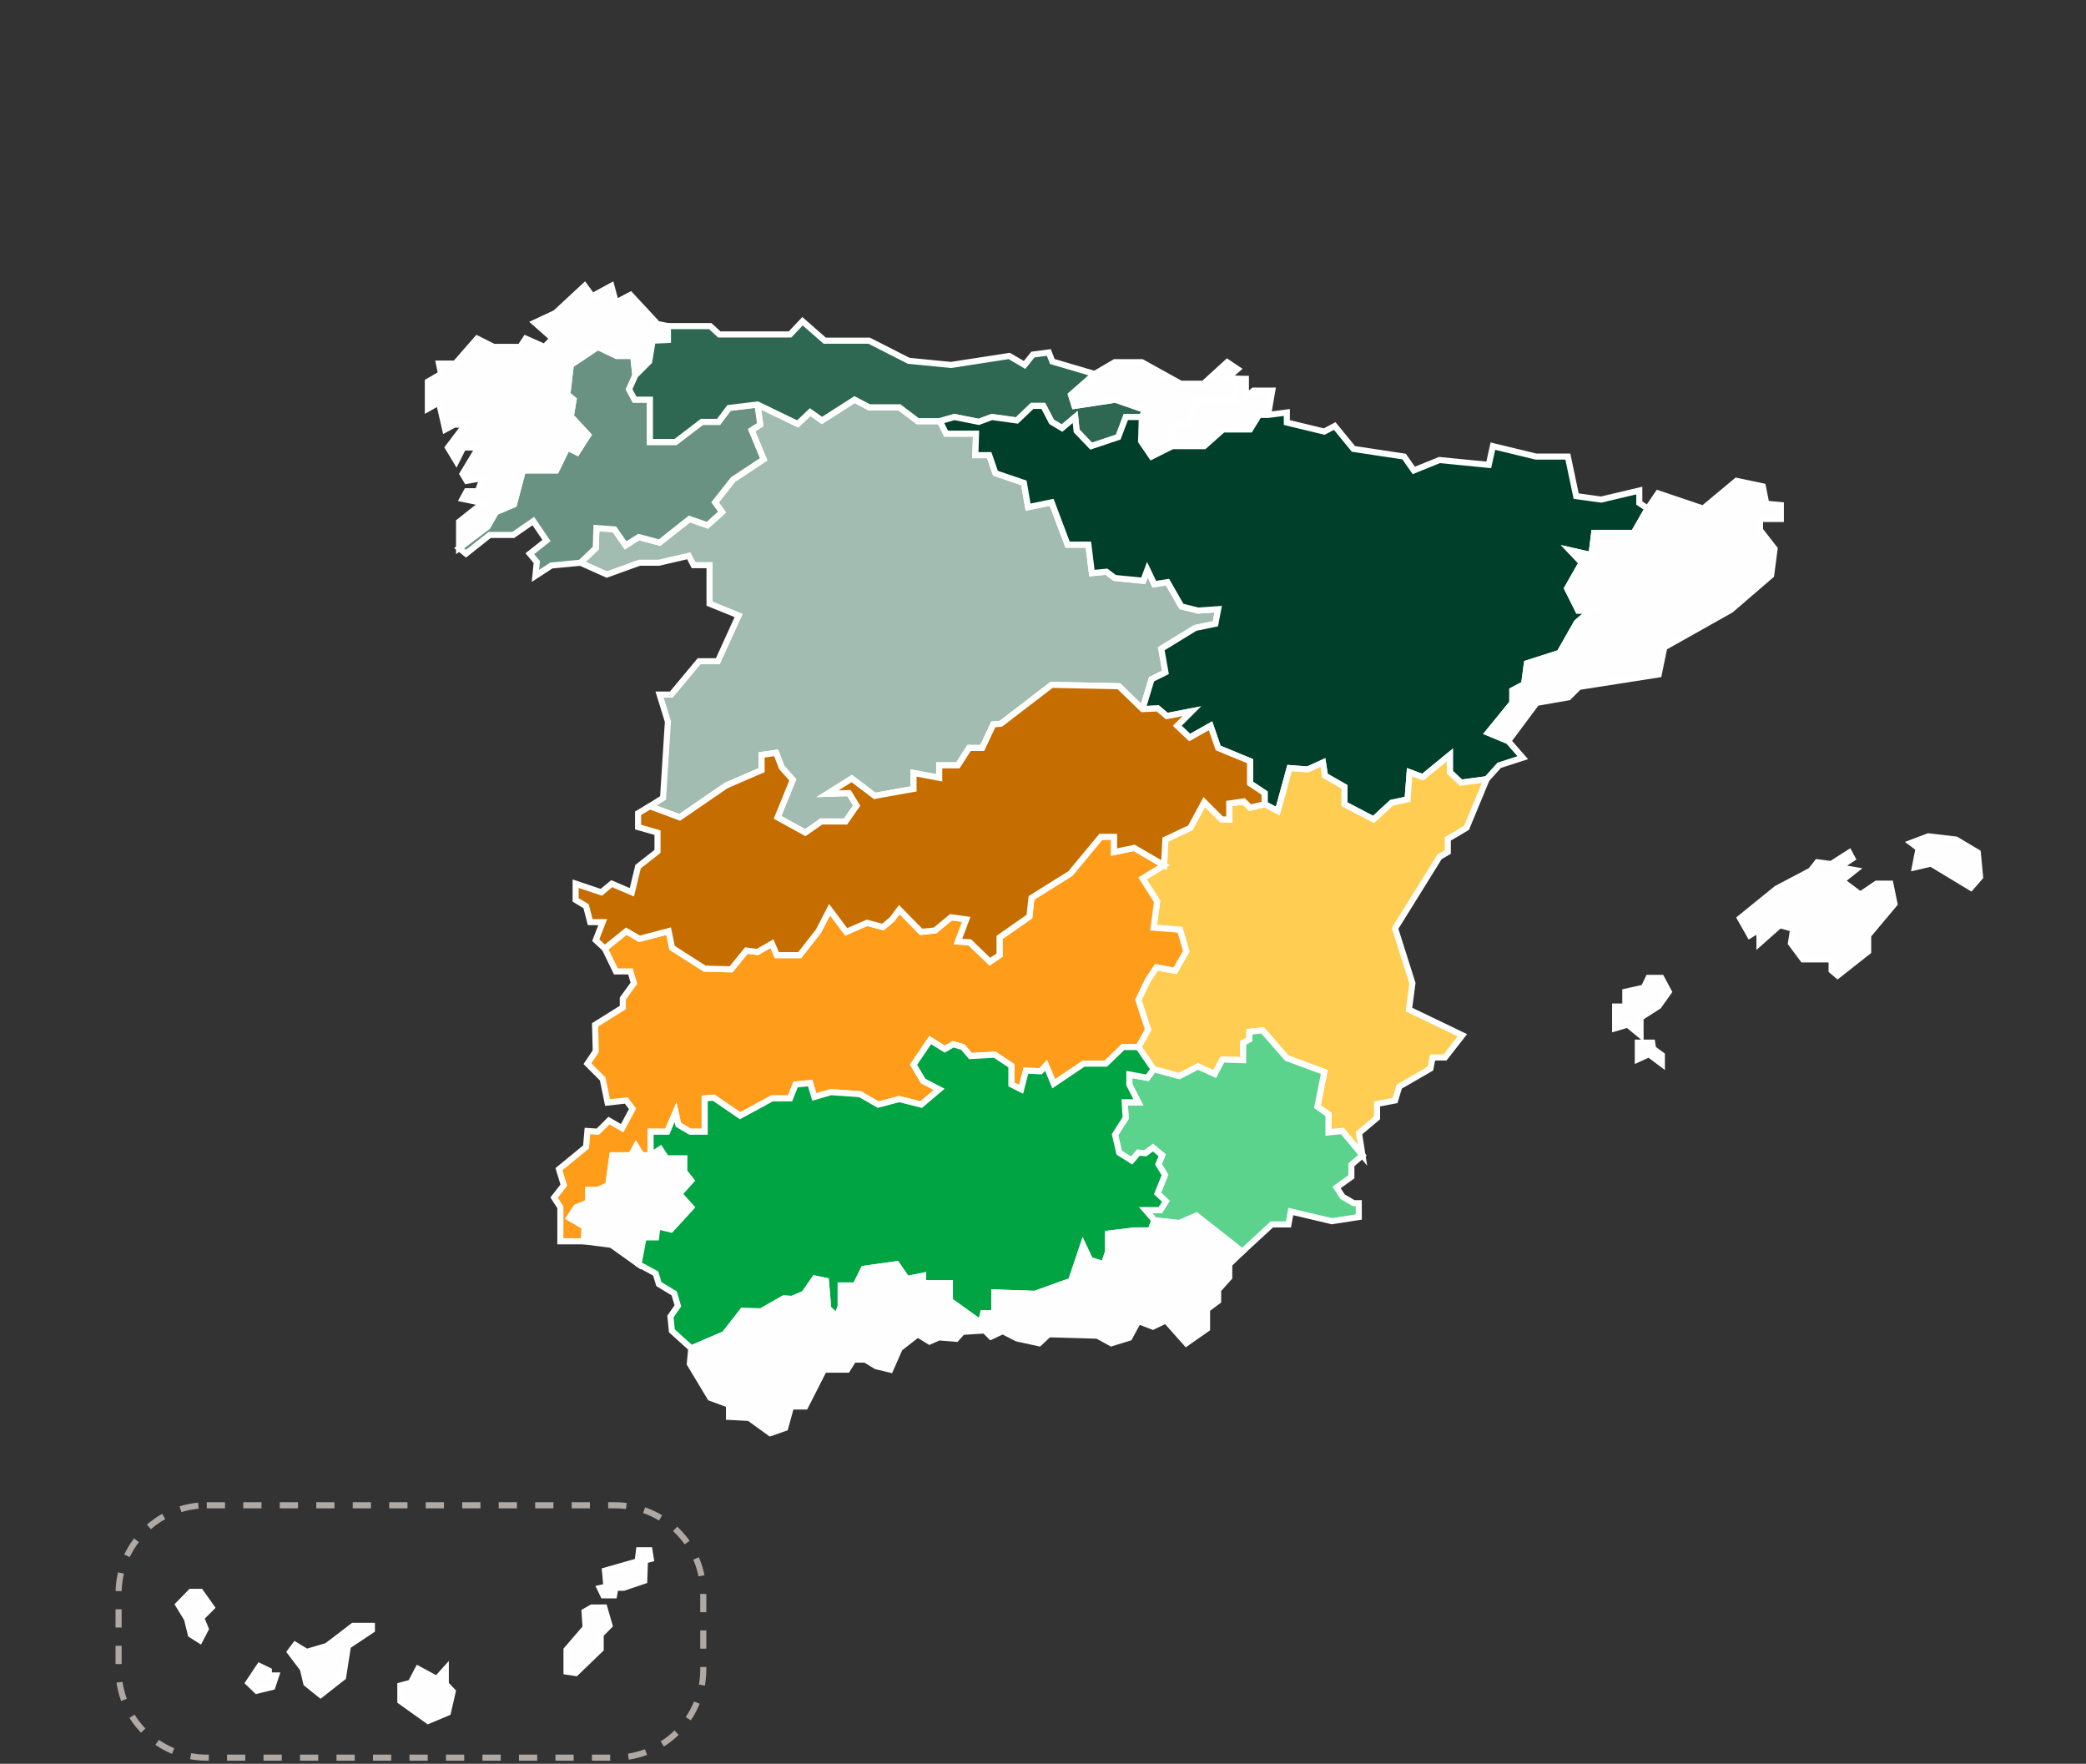
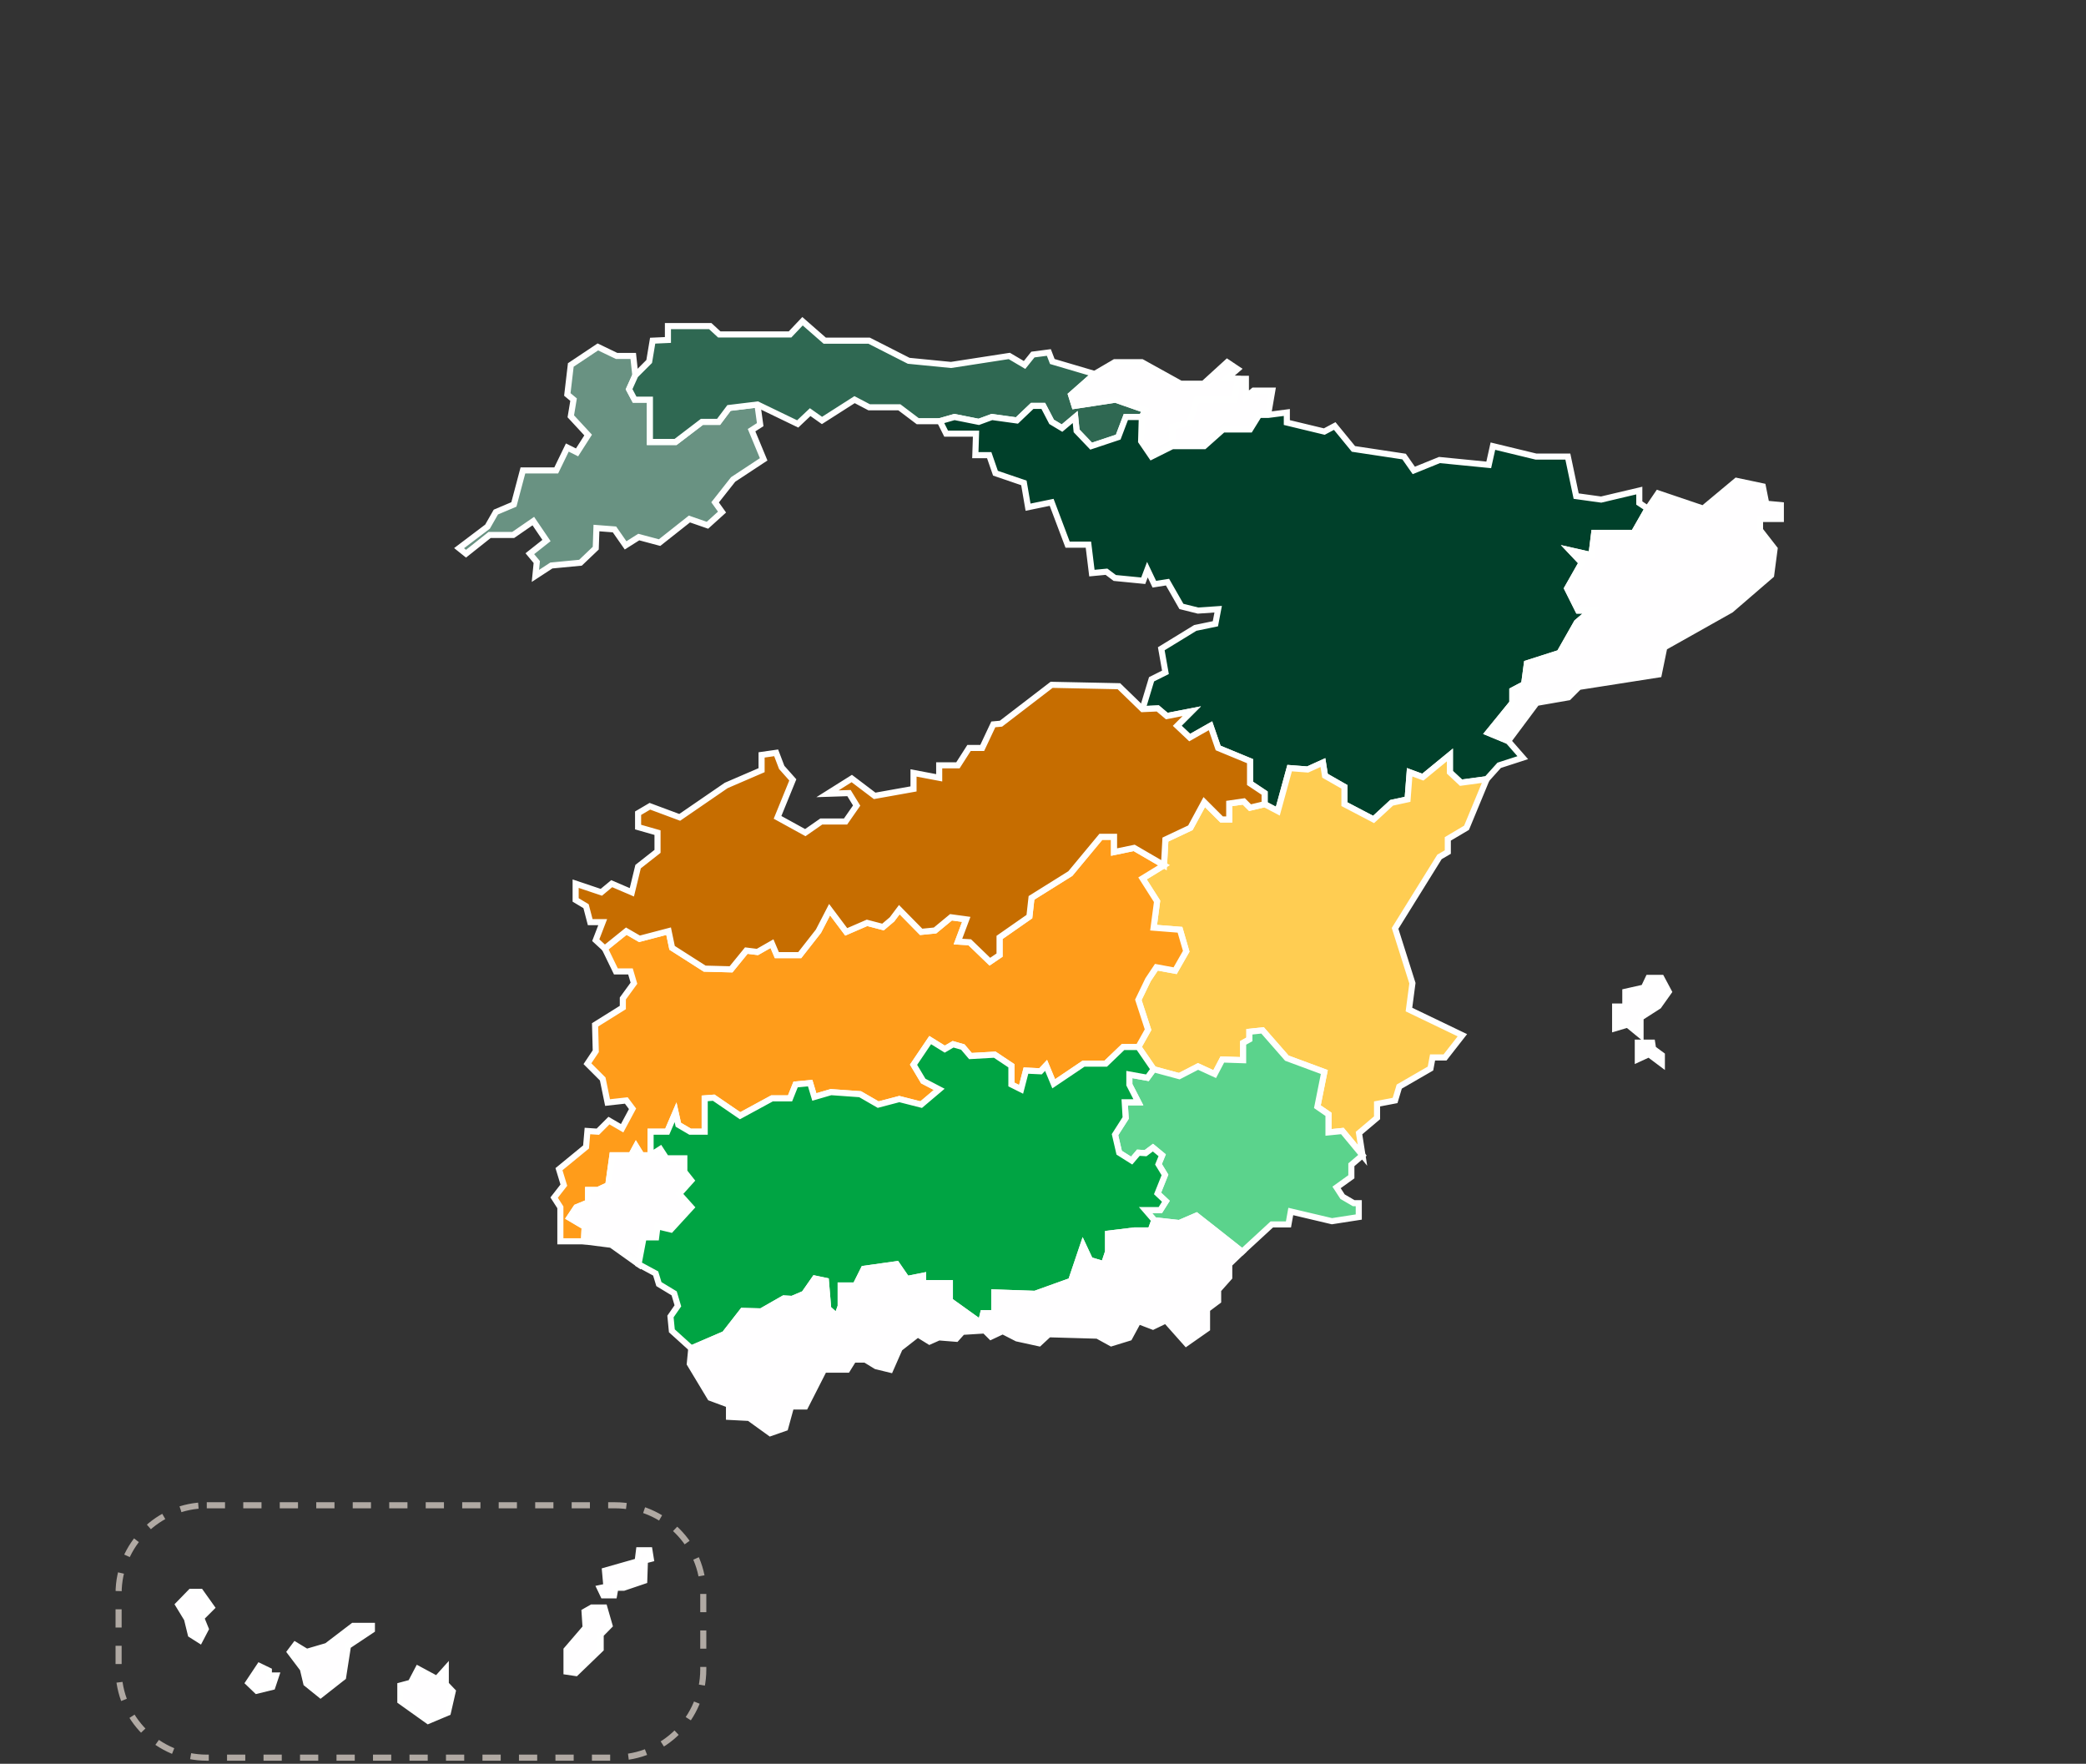
<svg xmlns="http://www.w3.org/2000/svg" width="343px" height="290px" viewBox="0 0 343 290" version="1.1">
  <rect x="0" y="0" width="343" height="290" fill="#333333" stroke="none" />
  <title>Group</title>
  <g id="Page-1" stroke="none" stroke-width="1" fill="none" fill-rule="evenodd">
    <g id="Group">
      <rect id="Rectangle" fill-rule="nonzero" x="0" y="0" width="343" height="290" />
-       <polygon id="Path" stroke="#FFFFFF" fill="#A2BCB1" fill-rule="nonzero" points="95.452 92.523 99.787 94.462 105.148 92.523 108.342 92.523 113.248 91.382 114.046 92.922 116.671 92.922 116.671 99.254 121.462 101.193 118.04 108.723 114.959 108.723 110.395 114.199 108.455 114.199 109.824 118.649 109.026 131.198 106.858 132.567 111.764 134.393 119.408 129.145 125.226 126.634 125.226 124.124 127.622 123.782 128.535 126.178 130.36 128.23 127.852 134.393 132.416 136.903 135.04 135.078 139.033 135.078 140.858 132.454 139.602 130.402 136.065 130.516 140.058 128.006 143.823 130.858 150.214 129.716 150.214 127.092 154.435 127.891 154.435 125.839 157.516 125.839 159.341 122.987 161.509 122.987 163.334 119.108 164.59 118.994 172.919 112.605 183.985 112.833 187.865 116.597 189.348 111.692 191.63 110.551 190.945 106.672 196.535 103.249 199.843 102.565 200.3 100.169 196.992 100.397 194.254 99.712 191.972 95.719 189.804 96.062 188.664 93.666 187.979 95.491 183.301 95.035 181.932 94.008 179.537 94.236 178.966 89.558 175.544 89.558 172.92 82.599 169.041 83.398 168.356 79.405 163.678 77.808 162.651 74.841 160.37 74.841 160.483 71.305 155.574 71.305 154.547 69.252 150.897 69.252 147.873 66.971 142.91 66.971 140.515 65.714 135.154 69.137 133.215 67.768 131.163 69.707 124.547 66.513 125.003 69.821 123.58 70.732 125.571 75.523 120.551 78.831 117.585 82.596 118.726 84.193 116.33 86.361 113.364 85.334 108.458 89.213 105.035 88.3 102.868 89.669 101.042 87.045 98.076 86.817 97.962 90.125" />
      <polygon id="Path" stroke="#FFFFFF" fill="#699282" fill-rule="nonzero" points="124.544 66.51 119.866 67.081 118.154 69.363 115.416 69.363 111.081 72.671 106.859 72.671 106.859 65.712 104.351 65.712 103.438 64 104.465 61.718 104.122 58.524 101.386 58.524 98.305 57.041 93.856 60.007 93.286 64.856 94.312 65.711 93.856 68.45 96.708 71.53 94.883 74.382 93.286 73.584 91.46 77.349 85.982 77.349 84.499 82.94 81.533 84.196 80.164 86.592 75.486 90.129 76.627 91.042 80.506 87.961 84.384 87.961 87.692 85.679 89.86 88.874 87.121 91.041 88.262 92.41 88.034 94.692 90.658 92.981 95.449 92.524 97.959 90.128 98.073 86.82 101.039 87.048 102.865 89.672 105.032 88.303 108.455 89.216 113.361 85.337 116.327 86.364 118.723 84.197 117.582 82.599 120.548 78.835 125.568 75.526 123.58 70.731 125 69.819" />
-       <polygon id="Path" stroke="#FFFFFF" fill="#FFFEFF" fill-rule="nonzero" points="75.486 90.127 75.486 85.791 79.365 82.711 76.057 82.026 76.742 80.77 78.567 80.77 79.366 78.602 76.742 79.059 76.057 77.918 78.681 73.582 76.171 73.582 75.03 75.864 73.661 73.582 76.513 69.818 74.688 69.818 73.205 70.616 72.178 66.167 70.353 67.194 70.353 62.746 72.52 61.489 72.178 59.778 74.858 59.778 78.452 55.671 81.19 57.039 85.526 57.039 86.439 55.671 89.519 57.039 90.888 55.671 87.922 53.047 91.344 51.449 96.136 47 97.392 48.712 100.53 47 101.271 49.738 103.667 48.482 108.117 53.273 109.828 53.616 109.828 55.898 107.318 56.011 106.748 59.434 104.466 61.716 104.124 58.522 101.386 58.522 98.305 57.038 93.856 60.004 93.285 64.853 94.312 65.709 93.856 68.447 96.708 71.528 94.883 74.38 93.285 73.581 91.46 77.346 85.982 77.346 84.499 82.94 81.533 84.196 80.164 86.592" />
      <polygon id="Path" stroke="#FFFFFF" fill="#2F6852" fill-rule="nonzero" points="109.827 53.619 116.786 53.619 118.269 54.988 129.906 54.988 131.958 52.82 135.609 56.014 142.911 56.014 149.414 59.323 156.373 60.007 165.959 58.526 168.469 60.009 169.838 58.297 172.462 57.955 173.033 59.439 179.992 61.491 176.113 64.913 176.684 66.739 183.415 65.712 188.321 67.423 187.75 68.564 185.126 68.564 183.87 71.872 179.421 73.356 177.025 70.846 176.797 68.564 174.629 70.389 172.918 69.362 171.549 66.738 169.723 66.738 167.213 69.134 163.106 68.564 160.938 69.362 156.945 68.564 154.55 69.248 150.899 69.248 147.875 66.966 142.913 66.966 140.517 65.71 135.157 69.133 133.217 67.764 131.165 69.703 124.549 66.509 119.871 67.079 118.16 69.361 115.421 69.361 111.086 72.669 106.865 72.669 106.865 65.712 104.35 65.712 103.438 64 104.464 61.718 106.746 59.437 107.317 56.014 109.827 55.9" />
      <polygon id="Path" stroke="#FFFFFF" fill="#FFFEFF" fill-rule="nonzero" points="179.991 61.491 183.299 59.551 187.748 59.551 194.137 63.088 197.902 63.088 201.781 59.551 203.492 60.692 201.781 62.175 203.492 62.289 203.036 65.712 196.761 65.712 195.62 69.477 192.768 70.161 192.768 73.356 189.346 75.067 187.634 72.557 187.748 68.564 188.318 67.423 183.412 65.712 176.681 66.739 176.111 64.913" />
      <polygon id="Path" stroke="#FFFFFF" fill="#FFFEFF" fill-rule="nonzero" points="203.493 62.289 204.862 62.289 204.862 65.255 206.118 64.228 209.199 64.228 208.514 68.221 207.031 68.221 205.547 70.617 201.098 70.617 198.018 73.355 192.77 73.355 192.77 70.161 195.622 69.476 196.762 65.712 203.037 65.712" />
      <polygon id="Path" stroke="#FFFFFF" fill="#00402A" fill-rule="nonzero" points="208.513 68.222 211.593 67.822 211.593 69.476 217.754 70.96 219.466 70.047 222.546 73.811 230.875 75.068 232.472 77.35 236.693 75.638 244.793 76.437 245.478 73.356 252.551 75.068 257.799 75.068 259.168 81.571 263.276 82.141 269.55 80.658 269.55 82.71 270.919 83.623 268.637 87.616 262.134 87.616 261.678 91.267 258.141 90.468 260.08 92.52 257.685 96.741 259.51 100.392 261.562 100.392 259.28 102.331 256.43 107.354 251.07 109.065 250.613 112.488 248.674 113.515 248.674 115.567 244.681 120.473 247.989 121.842 250.385 124.58 246.506 125.836 244.454 128.118 240.233 128.688 238.408 126.977 238.408 124.125 233.958 127.775 231.791 126.977 231.448 131.426 228.824 131.997 225.858 134.735 221.067 132.225 221.067 129.373 217.872 127.547 217.53 125.38 215.02 126.52 212.054 126.292 210.115 133.366 207.947 132.225 207.947 130.399 205.552 128.802 205.552 125.151 200.304 122.984 199.047 119.333 195.625 121.272 193.573 119.333 195.968 116.937 191.861 117.736 190.378 116.48 187.868 116.594 189.351 111.688 191.633 110.547 190.948 106.668 196.538 103.245 199.847 102.561 200.303 100.165 196.995 100.393 194.257 99.709 191.975 95.716 189.808 96.058 188.667 93.662 187.982 95.487 183.305 95.031 181.936 94.004 179.54 94.232 178.969 89.555 175.547 89.555 172.923 82.595 169.044 83.394 168.359 79.401 163.682 77.804 162.655 74.838 160.373 74.838 160.487 71.301 155.574 71.301 154.547 69.249 156.943 68.564 160.936 69.362 163.104 68.564 167.211 69.134 169.721 66.739 171.546 66.739 172.915 69.362 174.627 70.389 176.794 68.564 177.023 70.846 179.418 73.356 183.868 71.873 185.124 68.564 187.748 68.564 187.634 72.557 189.346 75.067 192.768 73.356 198.016 73.356 201.097 70.618 205.546 70.618 207.029 68.222" />
      <polygon id="Path" stroke="#FFFFFF" fill="#FFFEFF" fill-rule="nonzero" points="270.919 83.624 272.63 81.114 280.046 83.624 285.522 79.059 289.858 79.972 290.428 82.824 292.824 83.052 292.824 85.334 289.401 85.334 289.401 87.16 291.797 90.24 291.227 94.576 284.61 100.28 273.658 106.441 272.745 110.89 259.625 112.942 257.914 114.654 252.666 115.567 247.987 121.843 244.679 120.474 248.672 115.568 248.672 113.516 250.611 112.49 251.068 109.067 256.428 107.356 259.28 102.336 261.562 100.397 259.51 100.397 257.685 96.746 260.08 92.525 258.141 90.473 261.678 91.271 262.134 87.62 268.637 87.62" />
      <polygon id="Path" stroke="#FFFFFF" fill="#FFCD52" fill-rule="nonzero" points="244.451 128.118 241.143 136.104 238.062 137.93 238.062 140.097 236.693 140.896 229.392 152.647 232.244 161.66 231.673 165.996 240.458 170.217 237.606 173.868 235.554 173.868 235.212 175.693 230.078 178.659 229.393 180.941 226.427 181.511 226.427 183.793 223.461 186.303 224.031 189.954 220.723 185.961 218.441 186.189 218.441 183.223 216.616 181.967 217.757 176.262 211.596 173.981 207.603 169.416 205.435 169.644 205.435 170.901 204.408 171.471 204.408 174.323 200.986 174.209 199.729 176.605 196.991 175.349 193.911 176.946 189.69 175.805 187.179 172.154 188.777 169.302 187.179 164.396 188.777 161.088 190.146 159.036 193.226 159.606 195.051 156.412 194.025 152.875 189.689 152.533 190.26 148.198 187.864 144.433 191.401 142.265 191.629 138.044 195.736 136.105 198.018 131.884 200.87 134.736 202.126 134.736 202.126 132.112 204.522 131.77 205.549 132.797 207.945 132.226 210.112 133.367 212.052 126.294 215.018 126.522 217.528 125.381 217.87 127.549 221.064 129.374 221.064 132.226 225.856 134.736 228.822 131.998 231.446 131.428 231.788 126.978 233.956 127.777 238.405 124.126 238.405 126.978 240.231 128.69" />
      <polygon id="Path" stroke="#FFFFFF" fill="#FF9C1A" fill-rule="nonzero" points="187.179 172.156 184.669 172.156 181.816 174.894 178.166 174.894 173.26 178.203 172.003 175.179 171.091 176.149 168.695 176.035 167.896 179.116 166.299 178.317 166.299 175.236 163.561 173.411 159.568 173.639 158.312 172.156 156.715 171.699 155.346 172.498 152.95 171.014 150.212 175.065 151.809 177.745 154.433 179.114 151.467 181.624 147.873 180.711 144.393 181.624 141.427 179.912 136.636 179.57 133.897 180.369 133.213 178.087 130.817 178.315 129.904 180.597 126.938 180.597 121.69 183.449 117.354 180.483 115.871 180.597 115.871 186.073 113.475 186.073 111.536 184.933 111.079 182.881 109.711 186.075 106.972 186.075 106.972 189.954 105.49 189.954 104.577 188.471 103.778 189.954 100.698 189.954 100.013 194.86 98.302 195.658 96.704 195.658 96.704 197.71 94.765 198.509 93.624 200.221 96.135 201.704 96.021 204.1 92.141 204.1 92.141 198.51 91.115 196.913 92.712 194.861 91.913 192.237 96.363 188.586 96.591 185.962 98.302 186.076 100.13 184.249 102.297 185.505 104.009 182.311 102.982 180.942 99.901 181.284 99.103 177.405 96.593 174.895 97.962 172.843 97.848 168.508 102.412 165.656 102.412 164.172 104.238 161.662 103.667 159.723 101.272 159.723 99.446 155.958 102.983 153.106 105.151 154.362 109.942 153.106 110.512 155.844 115.873 159.267 120.208 159.381 122.718 156.3 124.544 156.528 126.939 155.16 127.738 157.044 131.503 157.044 134.583 153.108 136.409 149.571 139.147 153.221 142.569 151.738 145.193 152.423 146.677 151.167 147.875 149.569 151.469 153.22 153.751 152.992 156.375 150.824 158.885 151.167 157.516 154.817 159.455 154.931 162.763 158.126 164.36 157.042 164.36 154.13 169.266 150.708 169.608 147.627 175.998 143.634 181.017 137.588 183.185 137.588 183.185 140.098 186.493 139.413 191.399 142.265 187.862 144.433 190.258 148.198 189.687 152.533 194.023 152.875 195.05 156.412 193.224 159.606 190.144 159.036 188.775 161.088 187.178 164.396 188.775 169.302" />
      <polygon id="Path" stroke="#FFFFFF" fill="#C66D00" fill-rule="nonzero" points="106.86 132.567 104.921 133.708 104.921 135.99 108.115 136.903 108.115 139.983 104.921 142.493 103.894 146.715 100.586 145.295 98.873 146.714 94.653 145.294 94.653 147.969 96.364 148.996 97.049 151.62 99.101 151.62 97.96 154.586 99.443 155.955 102.98 153.103 105.148 154.359 109.939 153.103 110.51 155.841 115.87 159.264 120.205 159.378 122.715 156.297 124.541 156.525 126.937 155.157 127.735 157.041 131.5 157.041 134.58 153.105 136.406 149.568 139.144 153.218 142.567 151.735 145.191 152.42 146.674 151.164 147.872 149.566 151.466 153.217 153.748 152.989 156.372 150.821 158.882 151.164 157.513 154.814 159.452 154.928 162.76 158.123 164.358 157.039 164.358 154.13 169.263 150.708 169.606 147.627 175.995 143.634 181.014 137.588 183.182 137.588 183.182 140.098 186.49 139.413 191.396 142.265 191.624 138.044 195.732 136.105 198.013 131.884 200.866 134.736 202.122 134.736 202.122 132.112 204.518 131.77 205.545 132.796 207.94 132.226 207.94 130.401 205.545 128.804 205.545 125.151 200.297 122.984 199.04 119.333 195.618 121.272 193.566 119.333 195.962 116.937 191.854 117.736 190.371 116.48 187.861 116.594 183.982 112.829 172.915 112.601 164.587 118.99 163.33 119.104 161.505 122.983 159.337 122.983 157.512 125.835 154.432 125.835 154.432 127.887 150.21 127.088 150.21 129.716 143.821 130.857 140.057 128.005 136.064 130.515 139.601 130.401 140.857 132.453 139.033 135.076 135.04 135.076 132.416 136.902 127.851 134.392 130.361 128.231 128.536 126.179 127.623 123.783 125.227 124.125 125.227 126.635 119.409 129.145 111.765 134.393" />
      <polygon id="Path" stroke="#FFFFFF" fill="#5BD38C" fill-rule="nonzero" points="224.029 189.954 222.203 191.513 222.203 193.49 219.77 195.239 220.758 196.761 222.584 197.826 223.421 197.826 223.421 200.108 219.01 200.792 212.241 199.195 211.86 201.325 209.122 201.325 204.254 205.812 199.158 201.781 196.724 199.88 193.91 201.097 189.803 200.64 188.358 198.965 190.792 198.965 191.704 197.52 190.335 196.227 191.552 193.184 190.487 191.435 191.096 189.952 189.575 188.696 188.358 189.609 187.179 189.532 186.076 190.826 184.024 189.532 183.339 186.566 185.089 183.828 184.937 181.242 187.18 181.242 185.697 178.353 185.697 176.677 188.663 177.21 189.69 175.803 193.911 176.943 196.992 175.346 199.73 176.603 200.986 174.207 204.409 174.321 204.409 171.471 205.436 170.901 205.436 169.645 207.603 169.417 211.596 173.981 217.757 176.263 216.616 181.967 218.442 183.224 218.442 186.19 220.724 185.962" />
      <polygon id="Path" stroke="#FFFFFF" fill="#FFFEFF" fill-rule="nonzero" points="106.975 189.954 108.572 188.927 109.56 190.448 112.525 190.448 112.525 192.654 113.666 194.099 111.688 196.305 113.666 198.51 110.319 202.161 108.113 201.629 107.885 203.454 105.833 203.454 104.995 207.865 100.508 204.671 96.02 204.101 96.134 201.705 93.624 200.222 94.765 198.51 96.704 197.712 96.704 195.66 98.302 195.66 100.013 194.861 100.698 189.955 103.778 189.955 104.577 188.472 105.49 189.955" />
      <polygon id="Path" stroke="#FFFFFF" fill="#00A443" fill-rule="nonzero" points="104.997 207.865 107.811 209.387 108.343 211.136 110.853 212.657 111.462 214.709 110.245 216.459 110.473 218.816 113.667 221.706 119.144 219.348 122.11 215.545 125.152 215.621 128.879 213.492 130.248 213.568 132.225 212.73 133.975 210.22 135.8 210.6 136.18 215.165 137.625 216.458 138.234 214.783 138.234 211.36 140.668 211.36 142.037 208.622 147.439 207.862 149.114 210.296 151.776 209.763 151.776 210.98 156.187 210.98 156.187 213.87 161.283 217.521 161.664 215.923 163.489 215.923 163.489 212.506 170.182 212.734 176.115 210.605 178.092 204.748 179.233 207.182 181.515 207.867 182.199 205.815 182.199 202.845 186.535 202.313 189.197 202.313 189.805 200.638 188.36 198.963 190.794 198.963 191.707 197.518 190.338 196.225 191.555 193.182 190.49 191.433 191.098 189.95 189.577 188.693 188.36 189.606 187.182 189.53 186.079 190.823 184.027 189.53 183.342 186.564 185.091 183.826 184.939 181.24 187.183 181.24 185.7 178.35 185.7 176.675 188.666 177.208 189.692 175.8 187.182 172.15 184.672 172.15 181.82 174.888 178.169 174.888 173.263 178.196 172.007 175.173 171.095 176.143 168.699 176.029 167.9 179.109 166.303 178.311 166.303 175.236 163.565 173.411 159.572 173.639 158.316 172.156 156.718 171.699 155.349 172.498 152.954 171.014 150.215 175.065 151.812 177.745 154.436 179.114 151.47 181.624 147.876 180.711 144.397 181.624 141.431 179.912 136.639 179.57 133.901 180.369 133.216 178.087 130.821 178.315 129.908 180.597 126.941 180.597 121.693 183.449 117.358 180.483 115.875 180.597 115.875 186.073 113.479 186.073 111.54 184.933 111.083 182.881 109.714 186.075 106.976 186.075 106.976 189.954 108.573 188.927 109.562 190.449 112.525 190.449 112.525 192.654 113.666 194.099 111.688 196.305 113.666 198.511 110.319 202.161 108.113 201.629 107.885 203.455 105.833 203.455" />
      <polygon id="Path" stroke="#FFFEFF" fill="#FFFEFF" fill-rule="nonzero" points="204.254 205.812 202.124 207.864 202.124 210.032 200.299 212.083 200.299 213.909 198.473 215.278 198.473 218.472 195.051 220.868 191.704 217.103 189.575 218.13 187.179 217.217 185.695 219.955 182.729 220.868 180.447 219.612 172.461 219.384 170.864 220.867 167.213 220.069 164.874 218.87 162.935 219.783 161.908 218.757 158.257 218.985 157.231 220.125 154.378 219.897 152.838 220.582 150.899 219.384 147.933 221.704 146.393 225.203 144.054 224.632 142.285 223.548 140.346 223.548 139.319 225.203 135.497 225.203 132.416 231.254 130.077 231.254 129.107 234.791 126.655 235.646 123.175 233.136 119.867 232.965 119.867 230.968 116.787 229.827 113.421 224.237 113.668 221.708 119.144 219.351 122.11 215.548 125.153 215.624 128.88 213.494 130.249 213.571 132.226 212.733 133.975 210.223 135.801 210.603 136.181 215.168 137.626 216.461 138.235 214.786 138.235 211.363 140.668 211.363 142.037 208.625 147.439 207.864 149.114 210.298 151.777 209.766 151.777 210.983 156.188 210.983 156.188 213.872 161.284 217.523 161.664 215.926 163.49 215.926 163.49 212.506 170.183 212.735 176.115 210.605 178.093 204.748 179.233 207.182 181.515 207.867 182.2 205.815 182.2 202.845 186.535 202.313 189.198 202.313 189.806 200.638 193.913 201.095 196.727 199.878" />
-       <polygon id="Path" stroke="#FFFFFF" fill="#FFFEFF" fill-rule="nonzero" points="286.113 150.979 287.71 153.788 289.307 152.799 289.307 155.081 292.654 152.115 294.859 152.723 294.479 155.081 296.457 157.743 301.172 157.743 301.172 159.568 302.161 160.406 307.181 156.451 307.181 153.789 311.516 148.616 310.832 145.294 308.55 145.294 305.888 147.095 302.845 144.813 305.051 143.064 302.389 142.607 304.594 141.162 304.062 140.174 301.096 142.075 298.815 141.771 297.75 143.14 292.122 146.106" />
-       <polygon id="Path" stroke="#FFFFFF" fill="#FFFEFF" fill-rule="nonzero" points="314.254 138.576 315.471 139.489 314.862 142.608 317.525 141.999 324.066 145.954 325.587 144.205 325.207 140.174 321.632 138.044 317.068 137.512" />
      <polygon id="Path" stroke="#FFFFFF" fill="#FFFEFF" fill-rule="nonzero" points="267.25 163.067 267.25 165.501 265.575 165.501 265.575 169.075 267.627 168.467 269.756 170.216 269.756 167.327 272.723 165.425 274.398 163.067 273.181 160.785 271.053 160.785 270.293 162.383" />
      <polygon id="Path" stroke="#FFFFFF" fill="#FFFEFF" fill-rule="nonzero" points="269.304 171.433 269.304 174.172 271.129 173.334 273.259 174.931 273.259 173.486 271.814 172.421 271.662 171.432" />
      <polygon id="Path" stroke="#FFFFFF" fill="#FFFEFF" fill-rule="nonzero" points="99.476 258.245 104.847 256.718 105.075 254.893 106.786 254.893 107.015 256.318 106.045 256.57 105.931 259.913 102.565 261.054 101.196 261.054 100.968 262.31 99.2 262.31 98.629 261.112 99.713 260.884" />
      <polygon id="Path" stroke="#FFFFFF" fill="#FFFEFF" fill-rule="nonzero" points="97.317 264.304 99.369 264.304 100.224 267.27 98.77 268.753 98.77 271.149 94.691 275.086 93.151 274.857 93.151 271.263 96.288 267.613 96.117 264.989" />
      <polygon id="Path" stroke="#FFFFFF" fill="#FFFEFF" fill-rule="nonzero" points="68.738 274.4 71.818 276.055 73.301 274.4 73.301 276.91 74.442 278.109 73.644 281.588 70.392 282.957 65.828 279.705 65.828 277.138 67.539 276.682" />
      <polygon id="Path" stroke="#FFFFFF" fill="#FFFEFF" fill-rule="nonzero" points="57.215 270.636 61.151 268.012 61.151 267.327 58.071 267.327 53.735 270.635 50.427 271.605 48.543 270.465 47.687 271.605 49.798 274.401 50.368 276.796 52.707 278.681 56.414 275.772" />
      <polygon id="Path" stroke="#FFFFFF" fill="#FFFEFF" fill-rule="nonzero" points="42.668 273.944 44.209 274.686 44.209 275.485 45.407 275.485 44.779 277.369 42.212 277.997 40.843 276.685" />
      <polygon id="Path" stroke="#FFFFFF" fill="#FFFEFF" fill-rule="nonzero" points="31.374 261.737 32.971 261.737 34.797 264.304 33.085 266.015 33.827 267.841 32.859 269.694 31.375 268.753 30.747 266.186 29.321 263.847" />
-       <path d="M34,247.5 L101.14,247.5 C109.148,247.5 115.64,253.992 115.64,262 L115.64,274.499 C115.64,282.507 109.148,288.999 101.14,288.999 L34,288.999 C25.992,288.999 19.5,282.507 19.5,274.499 L19.5,262 C19.5,253.992 25.992,247.5 34,247.5 Z" id="Rectangle" stroke="#B0A9A3" stroke-linejoin="round" stroke-dasharray="3" />
+       <path d="M34,247.5 L101.14,247.5 C109.148,247.5 115.64,253.992 115.64,262 L115.64,274.499 C115.64,282.507 109.148,288.999 101.14,288.999 L34,288.999 C25.992,288.999 19.5,282.507 19.5,274.499 L19.5,262 C19.5,253.992 25.992,247.5 34,247.5 " id="Rectangle" stroke="#B0A9A3" stroke-linejoin="round" stroke-dasharray="3" />
    </g>
  </g>
</svg>